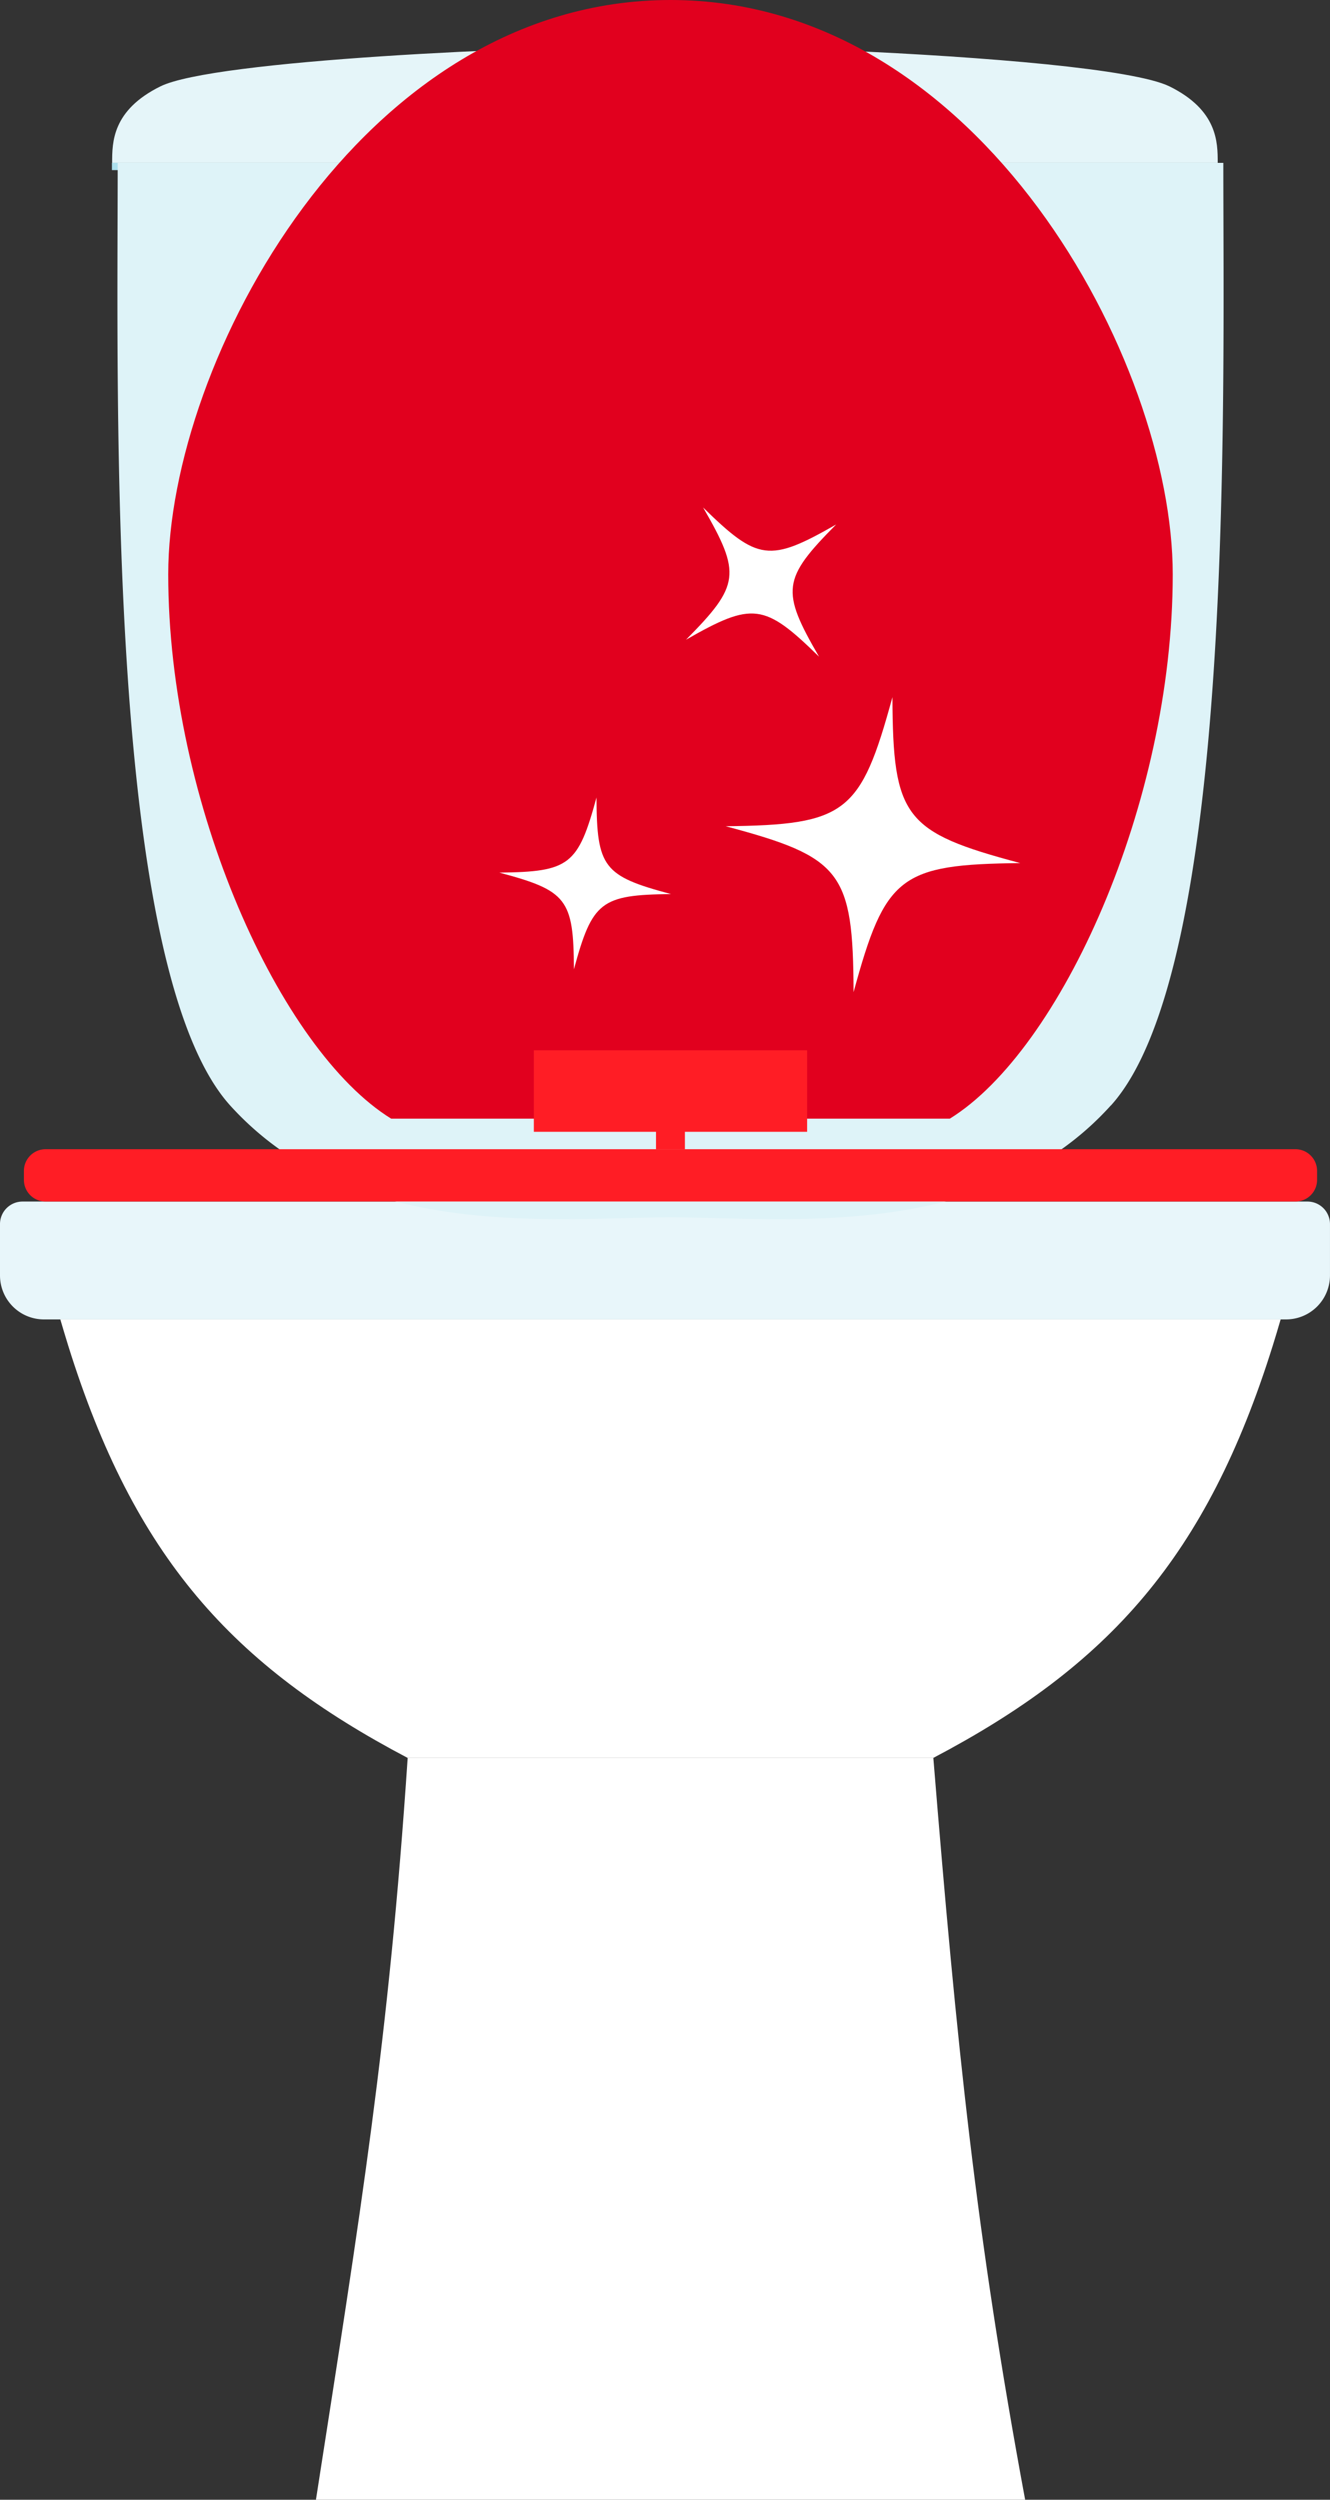
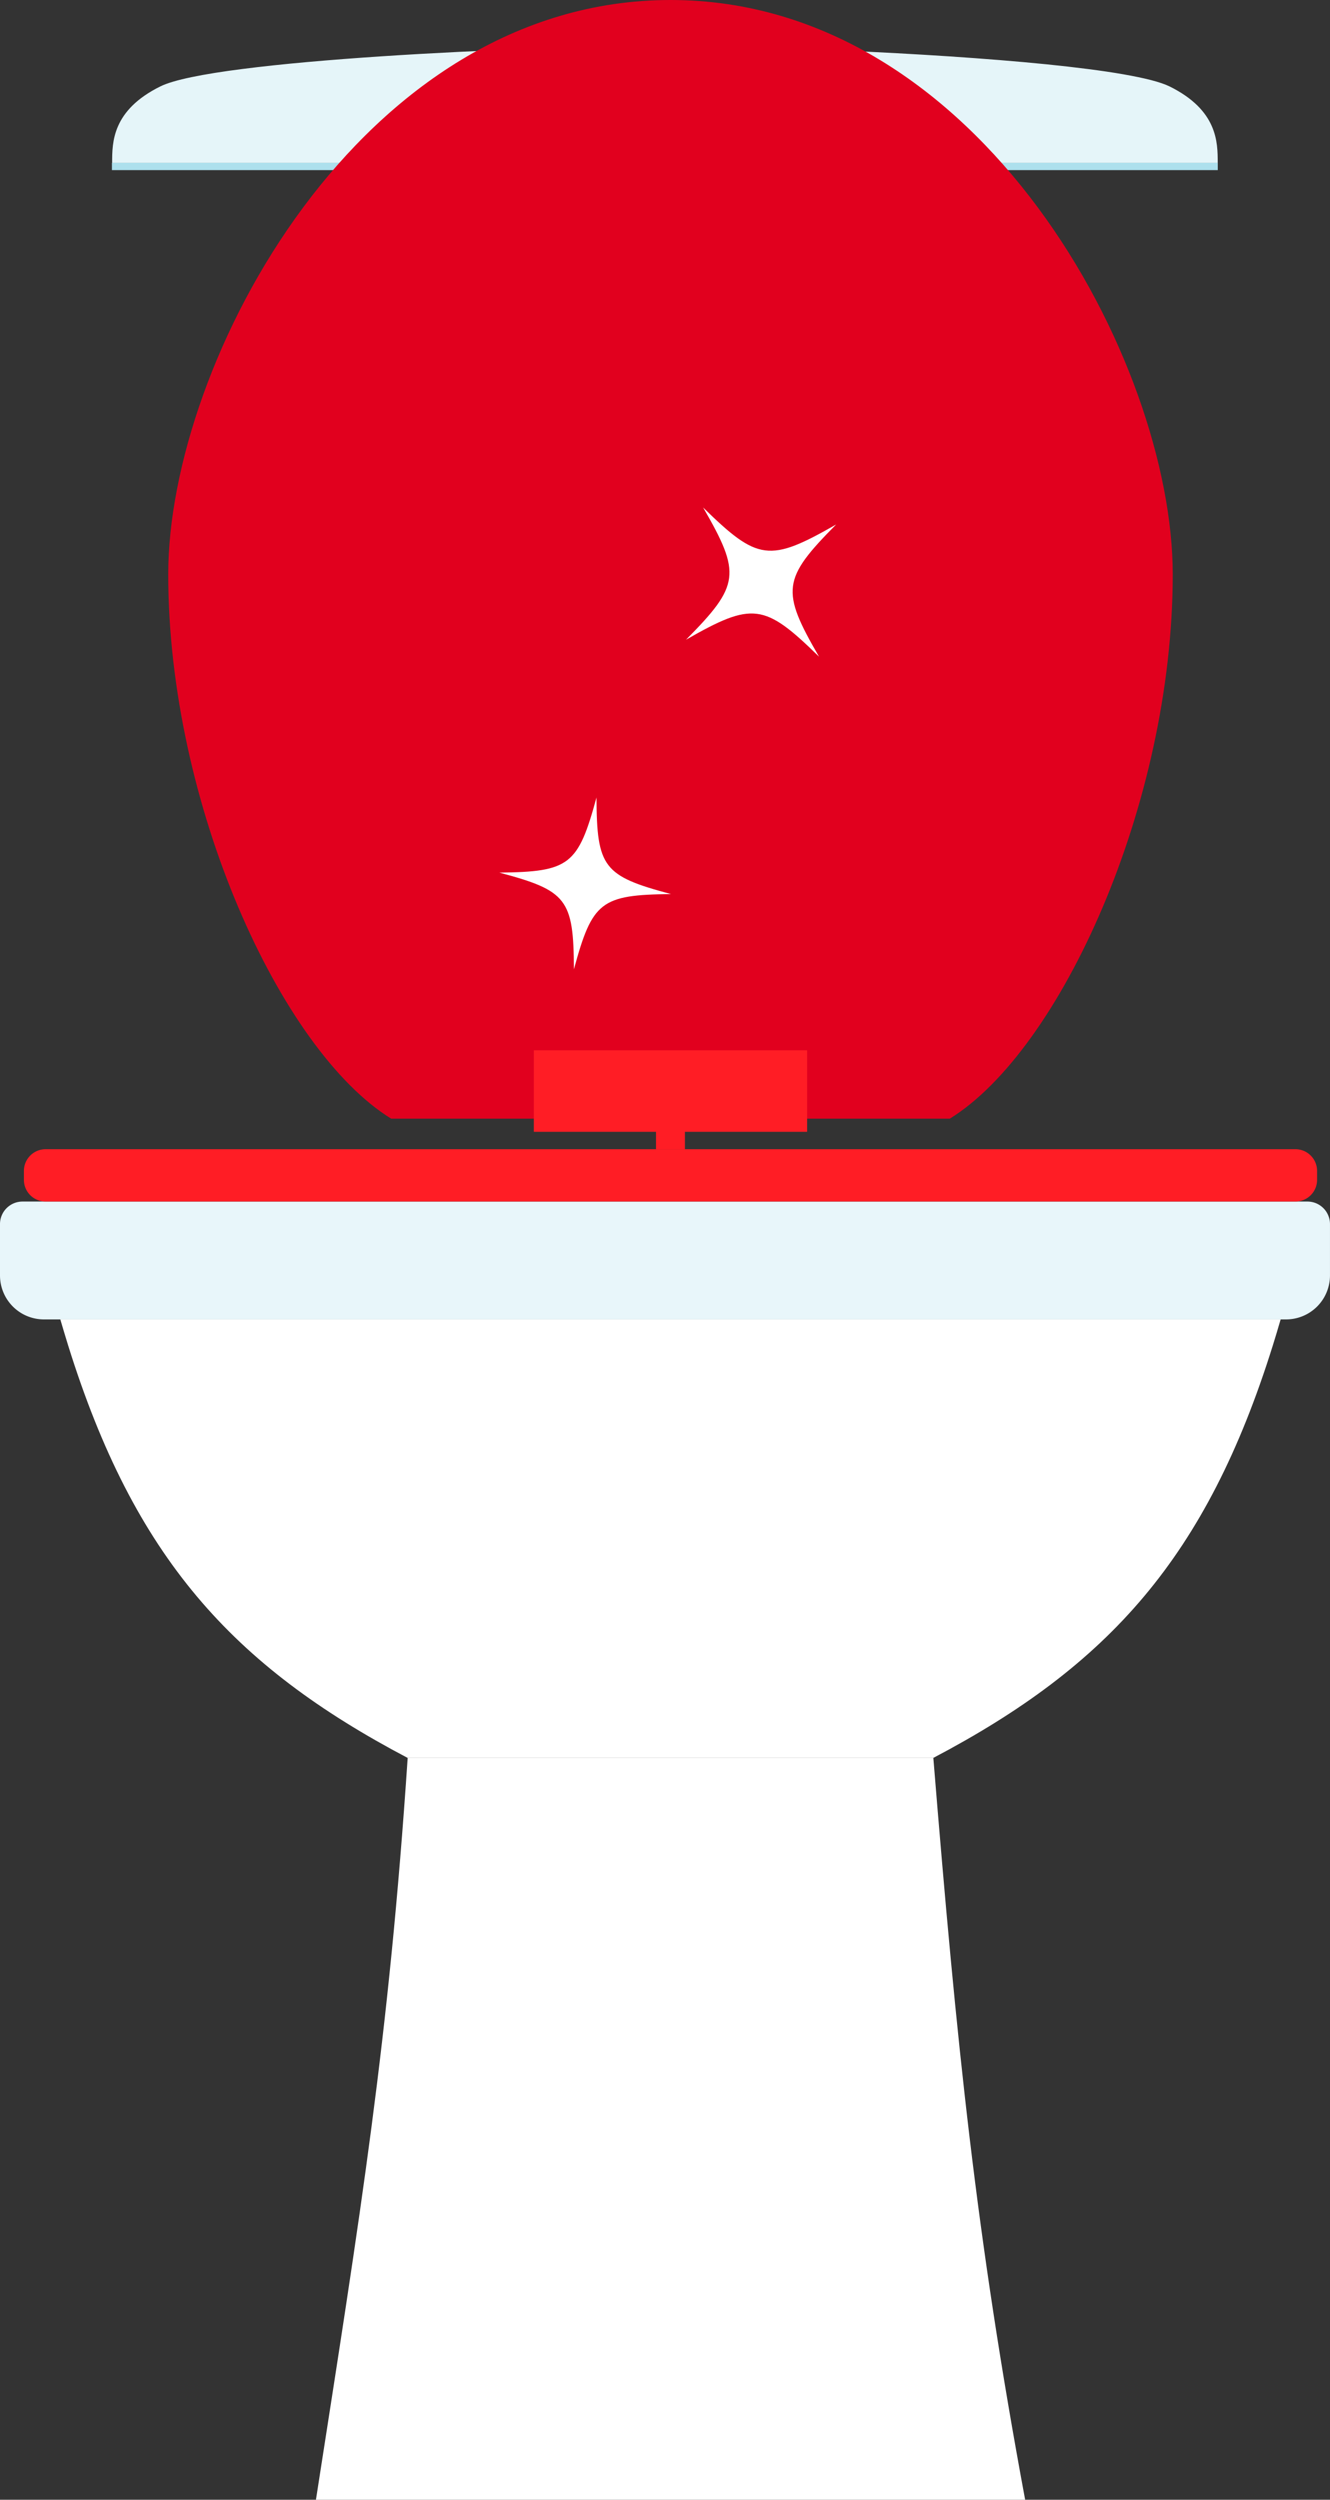
<svg xmlns="http://www.w3.org/2000/svg" width="95.874" height="180.111" viewBox="0 0 95.874 180.111">
  <rect x="0" y="0" width="95.874" height="180.111" fill="#333333" stroke="none" />
  <defs>
    <clipPath id="clip-path">
      <path id="Path_802" data-name="Path 802" d="M-3871.467,2425.5h.2v-1.45h-.2v1.45" transform="translate(3871.467 -2424.053)" fill="none" />
    </clipPath>
  </defs>
  <g id="Group_704" data-name="Group 704" transform="translate(-534.923 -2852.408)">
    <path id="Path_792" data-name="Path 792" d="M-3840.269,2340.48h-79.7c0-1.473,0-3.788,3.475-5.506,3.842-1.9,26.516-2.909,36.371-2.909,6.588,0,18.893.452,27.484,1.314,4.269.43,7.616.969,8.891,1.594,3.475,1.718,3.475,4.033,3.475,5.506" transform="translate(4462.976 523.66)" fill="#e5f5f9" />
    <path id="Path_793" data-name="Path 793" d="M-3840.273,2342.757h-79.715v-.525h79.715v.525" transform="translate(4462.98 521.908)" fill="#ade0ed" />
    <path id="Path_794" data-name="Path 794" d="M-3837.032,2441.145h-89.536a3.168,3.168,0,0,1-3.169-3.174v-3.692a1.623,1.623,0,0,1,1.626-1.626h92.619a1.624,1.624,0,0,1,1.628,1.626v3.692a3.169,3.169,0,0,1-3.168,3.174" transform="translate(4464.66 506.329)" fill="#e8f6fa" />
    <g id="Group_652" data-name="Group 652" transform="translate(536.644 2852.408)">
-       <path id="Path_795" data-name="Path 795" d="M-3847.9,2410.15c-8.914,9.875-23.534,8.062-31.746,8.062-7.052,0-18.844,1.338-27.677-4.555a21.869,21.869,0,0,1-4.062-3.507c-8.915-9.876-8.106-50.376-8.106-67.915h79.7c0,17.538.809,58.038-8.1,67.915" transform="translate(3926.254 -2330.501)" fill="#def3f8" />
      <path id="Path_796" data-name="Path 796" d="M-3851.1,2534.535h-51.122c3.227-20.745,5.249-33.082,6.613-53.453h37.892c1.7,20.875,3.081,34.388,6.618,53.453" transform="translate(3923.276 -2354.424)" fill="#fff" />
      <path id="Path_797" data-name="Path 797" d="M-3836.516,2442.913c-.184.639-.375,1.265-.566,1.88-4.769,15.255-11.834,23.064-24.472,29.714h-37.893c-12.638-6.65-19.707-14.458-24.471-29.714-.188-.614-.379-1.241-.566-1.88Z" transform="translate(3927.111 -2347.847)" fill="#fff" />
      <path id="Path_798" data-name="Path 798" d="M-3878.879,2328.058c-22.356,0-36.207,26.087-36.207,41.38,0,16.552,8.091,34.3,16.071,39.221h40.27c7.977-4.926,16.07-22.669,16.07-39.221,0-15.293-13.853-41.38-36.2-41.38" transform="translate(3925.492 -2328.058)" fill="#e1001e" />
      <path id="Path_799" data-name="Path 799" d="M-3872.819,2424.053h2.442v1.45h-2.442v-1.45" transform="translate(3918.209 -2344.598)" fill="#0066c8" />
      <path id="Path_800" data-name="Path 800" d="M-3870.526,2427.308h-2.067v-3.8h2.067v3.8" transform="translate(3918.17 -2344.504)" fill="#ff1d25" />
      <g id="Group_645" data-name="Group 645" transform="translate(46.51 79.455)">
        <g id="Group_644" data-name="Group 644" clip-path="url(#clip-path)">
          <path id="Path_801" data-name="Path 801" d="M-3871.267,2424.053h-.191v1.45h.191v-1.45" transform="translate(3871.465 -2424.053)" fill="#0060c5" />
        </g>
      </g>
      <g id="Group_647" data-name="Group 647" transform="translate(46.51 79.455)">
        <g id="Group_646" data-name="Group 646" clip-path="url(#clip-path)">
-           <path id="Path_803" data-name="Path 803" d="M-3871.275,2424.053h-.191v1.45h.191v-1.45" transform="translate(3871.467 -2424.053)" fill="#0060c5" />
-         </g>
+           </g>
      </g>
      <path id="Path_805" data-name="Path 805" d="M-3870.378,2424.053h-2.44v1.45h2.44v-1.45" transform="translate(3918.209 -2344.598)" fill="#0066c8" />
-       <path id="Path_806" data-name="Path 806" d="M-3872.593,2427.308h2.067v-3.8h-2.067v3.8" transform="translate(3918.17 -2344.504)" fill="#ff1d25" />
+       <path id="Path_806" data-name="Path 806" d="M-3872.593,2427.308h2.067v-3.8h-2.067" transform="translate(3918.17 -2344.504)" fill="#ff1d25" />
      <g id="Group_649" data-name="Group 649" transform="translate(46.51 79.455)">
        <g id="Group_648" data-name="Group 648" clip-path="url(#clip-path)">
          <path id="Path_807" data-name="Path 807" d="M-3871.27,2424.053h-.178v1.45h.178v-1.45" transform="translate(3871.464 -2424.053)" fill="#0060c5" />
-           <path id="Path_808" data-name="Path 808" d="M-3871.224,2424.053h-.009v1.45h.009v-1.45" transform="translate(3871.427 -2424.053)" fill="#0060c5" />
        </g>
      </g>
      <g id="Group_651" data-name="Group 651" transform="translate(46.51 79.455)">
        <g id="Group_650" data-name="Group 650" clip-path="url(#clip-path)">
          <path id="Path_810" data-name="Path 810" d="M-3871.275,2424.053h-.191v1.45h.191v-1.45" transform="translate(3871.467 -2424.053)" fill="#0060c5" />
        </g>
      </g>
      <path id="Path_812" data-name="Path 812" d="M-3863.545,2425.359h-19.7v-5.873h19.7v5.873" transform="translate(3920.006 -2343.811)" fill="#ff1d25" />
      <path id="Path_813" data-name="Path 813" d="M-3834.437,2429.657v.654a1.558,1.558,0,0,1-1.558,1.555h-90.1a1.56,1.56,0,0,1-1.56-1.555v-.654a1.563,1.563,0,0,1,1.56-1.56h90.1a1.561,1.561,0,0,1,1.558,1.56" transform="translate(3927.658 -2345.295)" fill="#ff1d25" />
      <path id="Path_814" data-name="Path 814" d="M-3859.17,2373.458c-3.886,3.918-4,4.761-1.233,9.526-3.942-3.858-4.789-3.967-9.591-1.221,3.886-3.918,3.992-4.761,1.233-9.53,3.942,3.862,4.789,3.972,9.591,1.225" transform="translate(3917.723 -2335.669)" fill="#fff" />
-       <path id="Path_815" data-name="Path 815" d="M-3854.517,2388.747c.036,8.672.851,9.729,9.217,11.955-8.671.094-9.737.92-12.017,9.3-.036-8.676-.85-9.729-9.221-11.955,8.676-.1,9.734-.92,12.021-9.3" transform="translate(3917.127 -2338.515)" fill="#fff" />
      <path id="Path_816" data-name="Path 816" d="M-3879.246,2397.466c.02,5.058.5,5.672,5.372,6.97-5.055.053-5.673.534-7,5.421-.021-5.054-.5-5.672-5.376-6.967,5.058-.057,5.677-.537,7.007-5.424" transform="translate(3920.524 -2340.017)" fill="#fff" />
    </g>
  </g>
</svg>